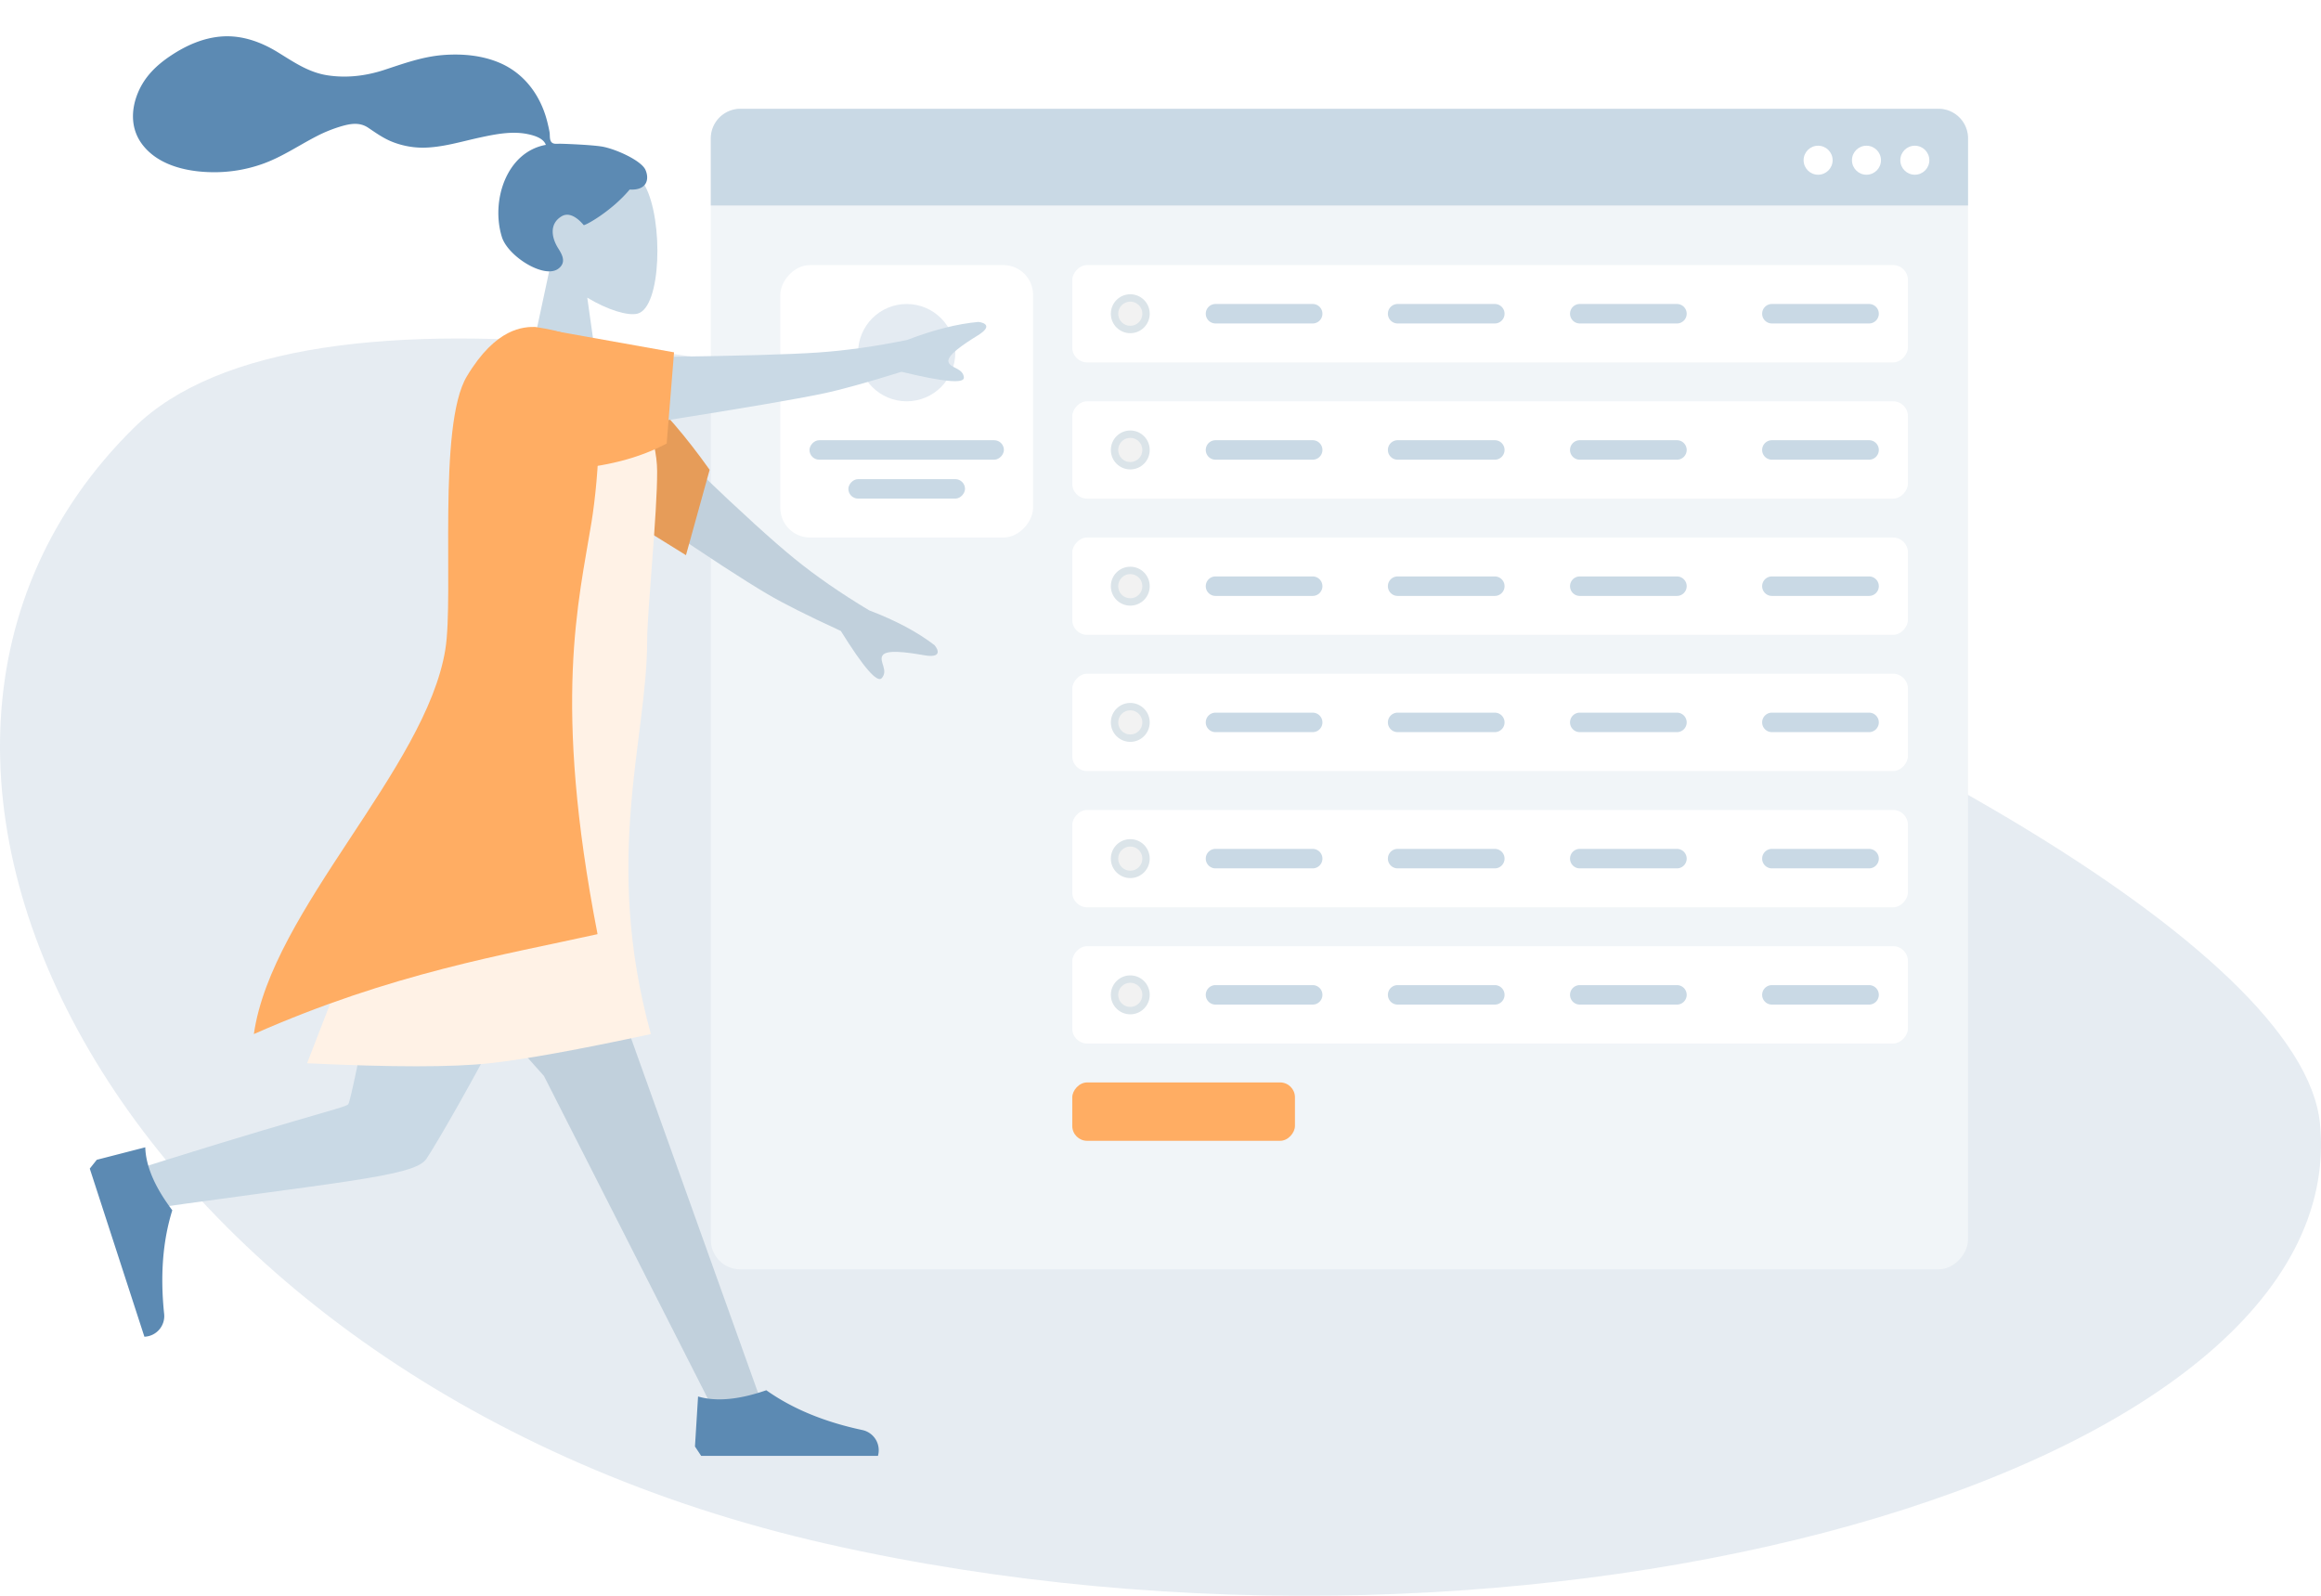
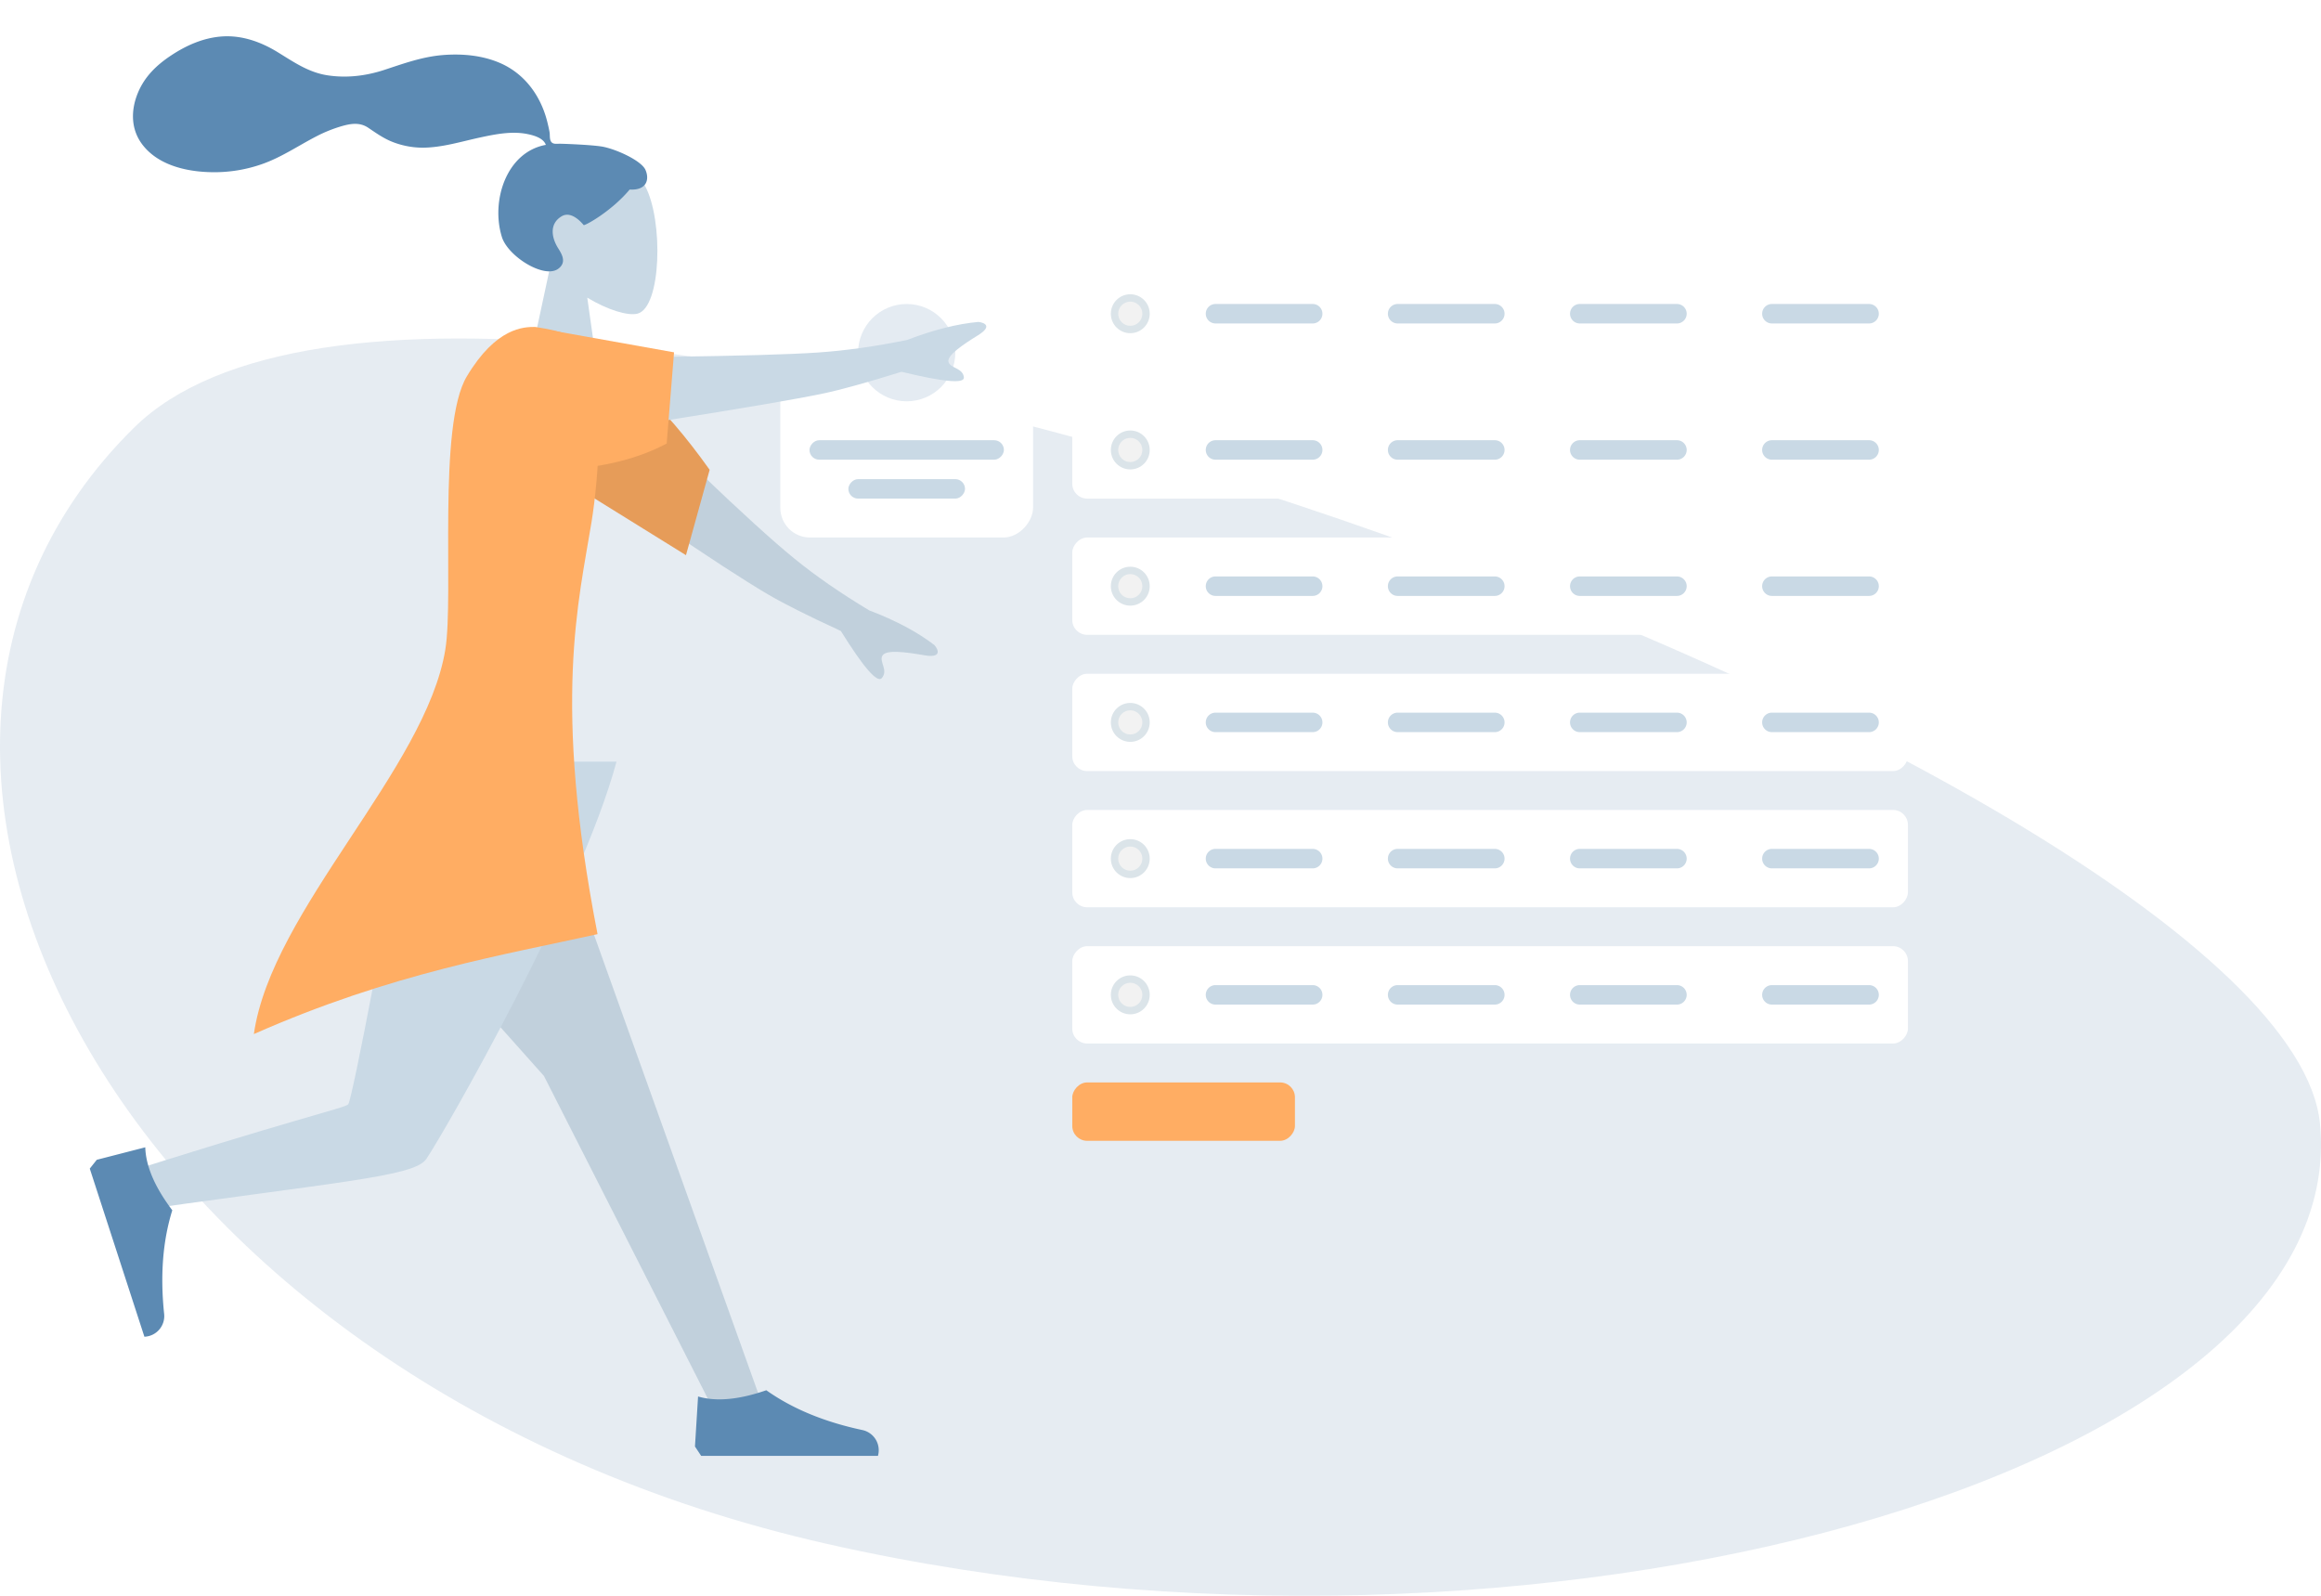
<svg xmlns="http://www.w3.org/2000/svg" xmlns:xlink="http://www.w3.org/1999/xlink" width="192" height="132" viewBox="0 0 192 132">
  <defs>
    <filter id="a" width="144.2%" height="147.9%" x="-22.1%" y="-24%" filterUnits="objectBoundingBox">
      <feOffset dy="4" in="SourceAlpha" result="shadowOffsetOuter1" />
      <feGaussianBlur in="shadowOffsetOuter1" result="shadowBlurOuter1" stdDeviation="4" />
      <feColorMatrix in="shadowBlurOuter1" result="shadowMatrixOuter1" values="0 0 0 0 0 0 0 0 0 0.236 0 0 0 0 0.492 0 0 0 0.1 0" />
      <feMerge>
        <feMergeNode in="shadowMatrixOuter1" />
        <feMergeNode in="SourceGraphic" />
      </feMerge>
    </filter>
    <path id="b" d="M22.623 8.765L37.996 26l14.59 28.725h4.022L40.948 11z" />
    <path id="c" d="M13.963 6.764c4.755-.688 8.248-1.287 10.479-1.797s4.62-1.255 7.17-2.236c2.032-1.226 3.902-2.056 5.61-2.49.48-.015 1.244.174.106 1.203-1.139 1.03-2.294 2.168-2.091 2.717.203.55 1.262.345 1.437 1.19.117.564-1.602.655-5.156.275-2.673 1.378-4.718 2.346-6.137 2.903-2.14.841-5.43 1.971-9.872 3.39l-1.546-5.155z" />
    <path id="d" d="M12.065 1.418c-.938.056-2.076 1.072-3.415 3.048-1.338 1.976-2.628 4.545-3.87 7.707l3.608 6.377 7.126-7.332-3.45-9.8z" />
  </defs>
  <g fill="none" fill-rule="evenodd" transform="scale(-1 1) translate(-192 0)">
    <path fill="#003C7D" d="M.084 92.957c-2.799 29.032 65.075 47.97 123.496 34.754 58.42-13.216 85.22-64.825 57.344-92.324C153.046 7.887 2.882 63.924.084 92.957z" opacity=".1" />
    <g filter="url(#a)" transform="translate(29.2 5)">
-       <rect width="104" height="96" fill="#F1F5F8" rx="2.443" />
      <rect width="20.908" height="22.537" x="77.342" y="12.927" fill="#FFF" rx="2.458" />
      <ellipse cx="87.796" cy="20.171" fill="#E4EBF2" rx="4.021" ry="4.024" />
      <rect width="16.083" height="1.61" x="79.754" y="27.415" fill="#C9D9E5" rx=".805" />
      <rect width="9.65" height="1.61" x="82.971" y="30.634" fill="#C9D9E5" rx=".805" />
      <rect width="69.127" height="8.049" x="4.971" y="12.927" fill="#FFF" rx="1.229" />
      <path fill="#C9D9E5" d="M8.184 16.146h8.04a.805.805 0 1 1 0 1.61h-8.04a.805.805 0 0 1 0-1.61zM24.077 16.146h8.04a.805.805 0 1 1 0 1.61h-8.04a.805.805 0 0 1 0-1.61zM39.144 16.146h8.04a.805.805 0 1 1 0 1.61h-8.04a.805.805 0 0 1 0-1.61zM54.21 16.146h8.04a.805.805 0 1 1 0 1.61h-8.04a.805.805 0 0 1 0-1.61z" />
      <ellipse cx="69.3" cy="16.951" fill="#DBE4E9" rx="1.608" ry="1.61" />
      <ellipse cx="69.3" cy="16.951" fill="#F2F2F2" rx="1" ry="1" />
      <rect width="69.127" height="8.049" x="4.971" y="24.195" fill="#FFF" rx="1.229" />
      <path fill="#C9D9E5" d="M8.184 27.415h8.04a.805.805 0 0 1 0 1.61h-8.04a.805.805 0 1 1 0-1.61zM24.077 27.415h8.04a.805.805 0 0 1 0 1.61h-8.04a.805.805 0 1 1 0-1.61zM39.144 27.415h8.04a.805.805 0 0 1 0 1.61h-8.04a.805.805 0 1 1 0-1.61zM54.21 27.415h8.04a.805.805 0 0 1 0 1.61h-8.04a.805.805 0 1 1 0-1.61z" />
      <ellipse cx="69.3" cy="28.22" fill="#DBE4E9" rx="1.608" ry="1.61" />
      <ellipse cx="69.3" cy="28.22" fill="#F2F2F2" rx="1" ry="1" />
      <rect width="69.127" height="8.049" x="4.971" y="35.463" fill="#FFF" rx="1.229" />
      <path fill="#C9D9E5" d="M8.184 38.683h8.04a.805.805 0 0 1 0 1.61h-8.04a.805.805 0 1 1 0-1.61zM24.077 38.683h8.04a.805.805 0 0 1 0 1.61h-8.04a.805.805 0 0 1 0-1.61zM39.144 38.683h8.04a.805.805 0 0 1 0 1.61h-8.04a.805.805 0 0 1 0-1.61zM54.21 38.683h8.04a.805.805 0 0 1 0 1.61h-8.04a.805.805 0 1 1 0-1.61z" />
      <ellipse cx="69.3" cy="39.488" fill="#DBE4E9" rx="1.608" ry="1.61" />
      <ellipse cx="69.3" cy="39.488" fill="#F2F2F2" rx="1" ry="1" />
      <rect width="69.127" height="8.049" x="4.971" y="46.732" fill="#FFF" rx="1.229" />
      <path fill="#C9D9E5" d="M8.184 49.951h8.04a.805.805 0 0 1 0 1.61h-8.04a.805.805 0 1 1 0-1.61zM24.077 49.951h8.04a.805.805 0 0 1 0 1.61h-8.04a.805.805 0 0 1 0-1.61zM39.144 49.951h8.04a.805.805 0 0 1 0 1.61h-8.04a.805.805 0 0 1 0-1.61zM54.21 49.951h8.04a.805.805 0 0 1 0 1.61h-8.04a.805.805 0 1 1 0-1.61z" />
      <ellipse cx="69.3" cy="50.756" fill="#DBE4E9" rx="1.608" ry="1.61" />
      <ellipse cx="69.3" cy="50.756" fill="#F2F2F2" rx="1" ry="1" />
      <rect width="69.127" height="8.049" x="4.971" y="58" fill="#FFF" rx="1.229" />
      <path fill="#C9D9E5" d="M8.184 61.22h8.04a.805.805 0 1 1 0 1.61h-8.04a.805.805 0 0 1 0-1.61zM24.077 61.22h8.04a.805.805 0 1 1 0 1.61h-8.04a.805.805 0 0 1 0-1.61zM39.144 61.22h8.04a.805.805 0 1 1 0 1.61h-8.04a.805.805 0 0 1 0-1.61zM54.21 61.22h8.04a.805.805 0 0 1 0 1.61h-8.04a.805.805 0 0 1 0-1.61z" />
      <ellipse cx="69.3" cy="62.024" fill="#DBE4E9" rx="1.608" ry="1.61" />
      <ellipse cx="69.3" cy="62.024" fill="#F2F2F2" rx="1" ry="1" />
      <rect width="69.127" height="8.049" x="4.971" y="69.268" fill="#FFF" rx="1.229" />
      <rect width="18.42" height="4.829" x="55.678" y="80.537" fill="#FFAD63" rx="1.229" />
      <path fill="#C9D9E5" d="M8.184 72.488h8.04a.805.805 0 1 1 0 1.61h-8.04a.805.805 0 0 1 0-1.61zM24.077 72.488h8.04a.805.805 0 1 1 0 1.61h-8.04a.805.805 0 0 1 0-1.61zM39.144 72.488h8.04a.805.805 0 1 1 0 1.61h-8.04a.805.805 0 0 1 0-1.61zM54.21 72.488h8.04a.805.805 0 0 1 0 1.61h-8.04a.805.805 0 0 1 0-1.61z" />
      <ellipse cx="69.3" cy="73.293" fill="#DBE4E9" rx="1.608" ry="1.61" />
      <ellipse cx="69.3" cy="73.293" fill="#F2F2F2" rx="1" ry="1" />
-       <path fill="#C9D9E5" d="M2.443 0h99.114A2.443 2.443 0 0 1 104 2.443V8H0V2.443A2.443 2.443 0 0 1 2.443 0z" />
      <circle cx="4.4" cy="4.253" r="1.2" fill="#FFF" />
      <circle cx="8.4" cy="4.253" r="1.2" fill="#FFF" />
      <circle cx="12.4" cy="4.253" r="1.2" fill="#FFF" />
    </g>
    <path fill="#C9D9E5" d="M138.632 15.393c-1.524 2.84-1.343 10.043.627 10.55.785.203 2.458-.293 4.16-1.32l-1.068 7.561h6.31l-2.172-10.125c1.211-1.422 2.03-3.165 1.894-5.117-.395-5.627-8.227-4.39-9.751-1.55z" />
    <path fill="#5C8AB3" d="M142.229 12.12c.831-.137 3.07-.23 3.483-.23.264 0 .55.06.707-.183.128-.198.08-.534.119-.764.044-.267.107-.531.171-.795.181-.75.456-1.462.84-2.132.72-1.256 1.774-2.24 3.105-2.812 1.47-.632 3.135-.777 4.716-.649 1.693.138 3.225.696 4.823 1.222 1.523.501 3.118.698 4.71.454 1.605-.247 2.818-1.117 4.171-1.942 1.386-.845 2.97-1.398 4.607-1.27 1.53.118 2.939.75 4.203 1.593 1.183.789 2.16 1.738 2.71 3.074.593 1.438.593 3.015-.382 4.286-1.413 1.841-4.037 2.317-6.22 2.27a11.882 11.882 0 0 1-3.693-.677c-1.59-.56-2.963-1.507-4.45-2.276a11.58 11.58 0 0 0-2.176-.87c-.733-.207-1.456-.302-2.12.14-.703.47-1.333.93-2.137 1.224a6.89 6.89 0 0 1-2.41.433c-1.598-.013-3.174-.51-4.727-.845-1.266-.272-2.621-.543-3.912-.281-.539.109-1.326.334-1.52.894 3.274.594 4.56 4.643 3.637 7.616-.498 1.605-3.493 3.48-4.657 2.637-.738-.535-.29-1.236 0-1.7.555-.886.745-2.026-.282-2.643-.886-.533-1.818.732-1.836.73-.243-.018-2.347-1.208-3.797-2.945-1.43.085-1.647-.858-1.305-1.63.341-.77 2.472-1.74 3.622-1.93z" />
    <g transform="matrix(-1 0 0 1 185 63)">
      <use fill="#C9D9E5" xlink:href="#b" />
      <use fill="#000" fill-opacity=".04" xlink:href="#b" />
    </g>
    <path fill="#C9D9E5" d="M157.849 63c1.844 11.478 5.006 27.892 5.342 28.345.224.302 4.676 1.25 20.563 6.347l-.682 2.782c-18.944-2.734-25.324-3.104-26.344-4.612C155.198 93.6 143.958 73.98 141 63h16.849z" />
    <path fill="#5C8AB3" d="M134.51 119.653l-.256-4.136c-1.502.44-3.384.267-5.644-.517-2.155 1.526-4.804 2.623-7.948 3.291a1.708 1.708 0 0 0-1.288 2.137H133.997l.513-.775zM183.995 95.937l-4.012-1.033c-.047 1.564-.792 3.3-2.236 5.208.786 2.52 1.01 5.379.674 8.575a1.708 1.708 0 0 0 1.634 1.885l2.854-8.783 1.665-5.124-.579-.728z" />
    <g>
      <g transform="scale(-1 1) rotate(52 -93.201 -128.923)">
        <use fill="#C9D9E5" xlink:href="#c" />
        <use fill="#000" fill-opacity=".04" xlink:href="#c" />
      </g>
      <g transform="rotate(14 -39.644 548.859)">
        <use fill="#FFAD63" xlink:href="#d" />
        <use fill="#000" fill-opacity=".1" xlink:href="#d" />
      </g>
-       <path fill="#FFF2E6" d="M138.157 85.537c5.97 1.288 10.418 2.093 13.343 2.414 3.046.335 8.078.335 15.097 0l-11.93-30.82c-2.03-8.021-2.15-14.386-.358-19.095.822-2.16-1.176-5.824-5.996-10.993l-6.528 2.01c-2.746 3.843-4.127 7.148-4.145 9.914-.02 3.42.825 11.609.825 14.033 0 8.048 3.692 18.049-.308 32.537z" />
      <path fill="#FFAD63" d="M171 85.537c-11.46-5.066-20.76-6.558-28.431-8.265 3.744-19.229 1.56-27.537.498-34.087-.592-3.653-1.163-11.129.388-14.37.392-.82 1.818-1.41 4.277-1.772.929 0 3.212.02 5.652 4.092s1.053 18.127 1.775 22.584c1.606 9.9 14.379 21.553 15.841 31.818z" />
      <g>
        <path fill="#C9D9E5" d="M136.752 29.517c-5.965-.082-10.09-.2-12.374-.355-2.284-.154-4.756-.5-7.417-1.041-2.178-.836-4.145-1.334-5.898-1.492-.48.054-1.215.334.05 1.115 1.263.781 2.558 1.66 2.427 2.19-.13.531-1.21.492-1.276 1.289-.044.53 1.677.374 5.162-.47 2.835.886 4.993 1.484 6.475 1.796 2.235.47 6.684 1.23 13.345 2.28l-.494-5.312z" />
        <path fill="#FFAD63" d="M153.554 37.704c-.992.726-3.283 1.469-8.285 1.14-3.335-.22-6.141-.94-8.42-2.157l-.608-7.543 10.553-1.884 7.312 7.66c.293 1.371.11 2.3-.552 2.784z" />
      </g>
    </g>
  </g>
</svg>